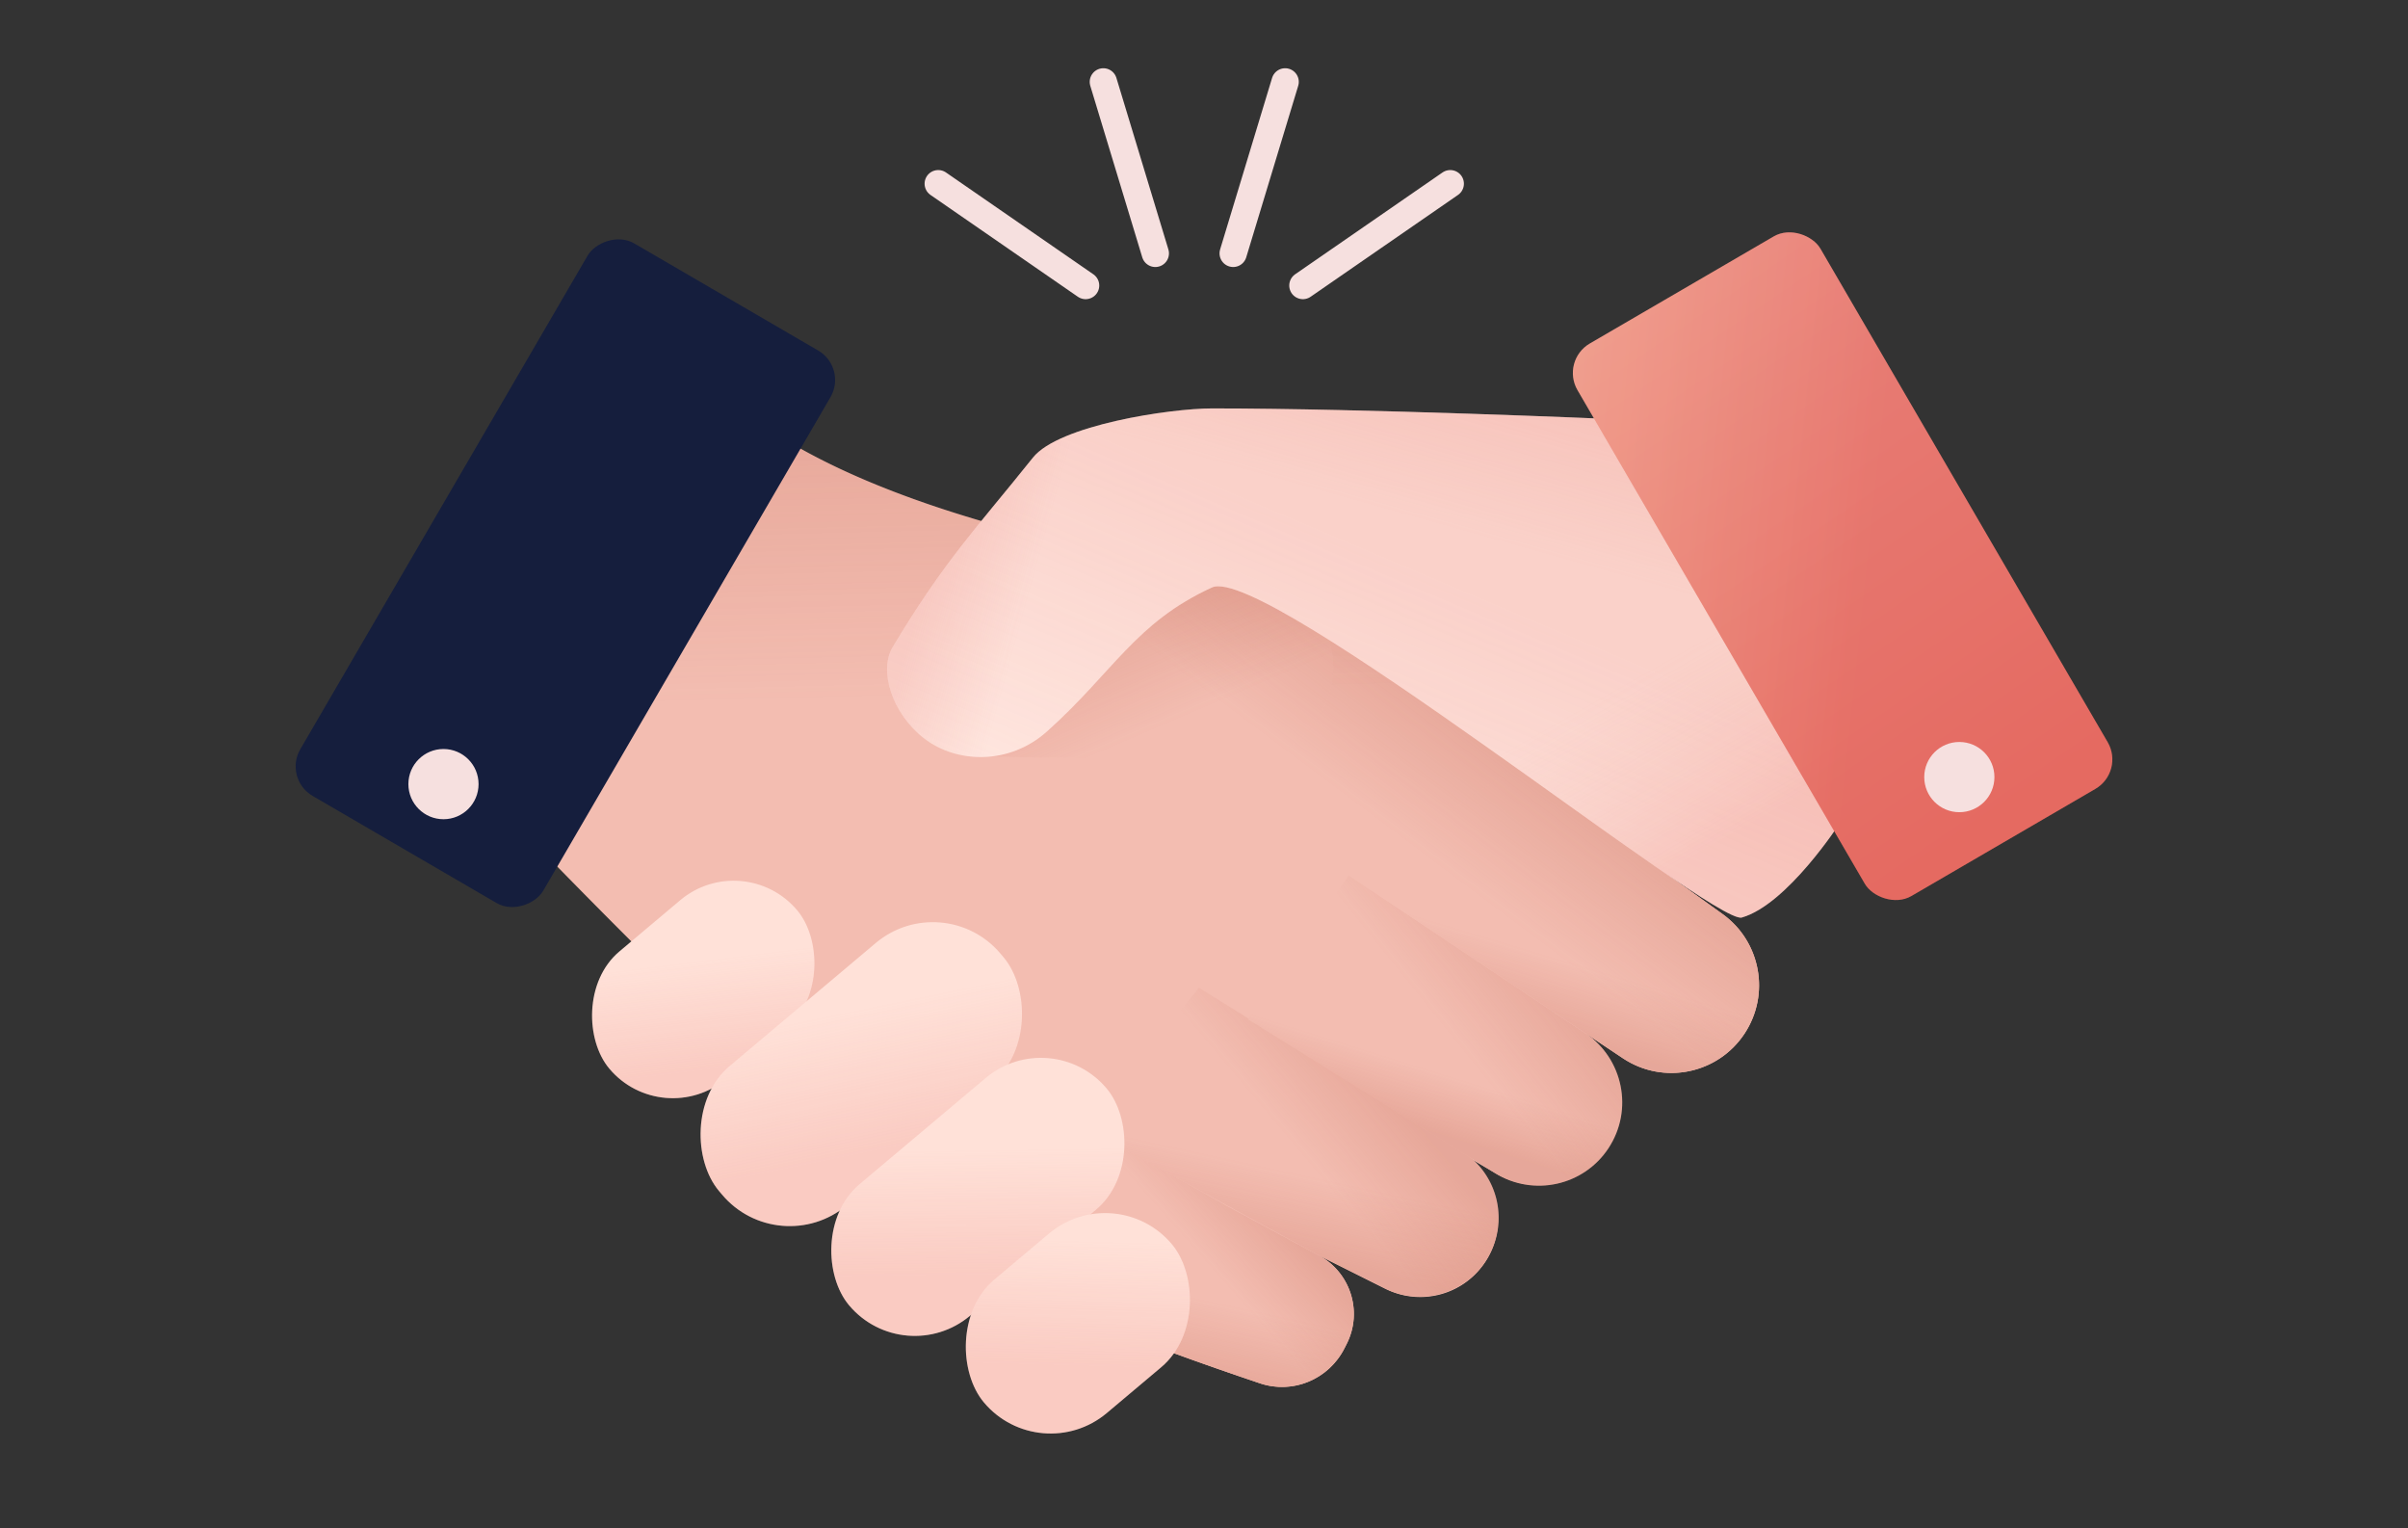
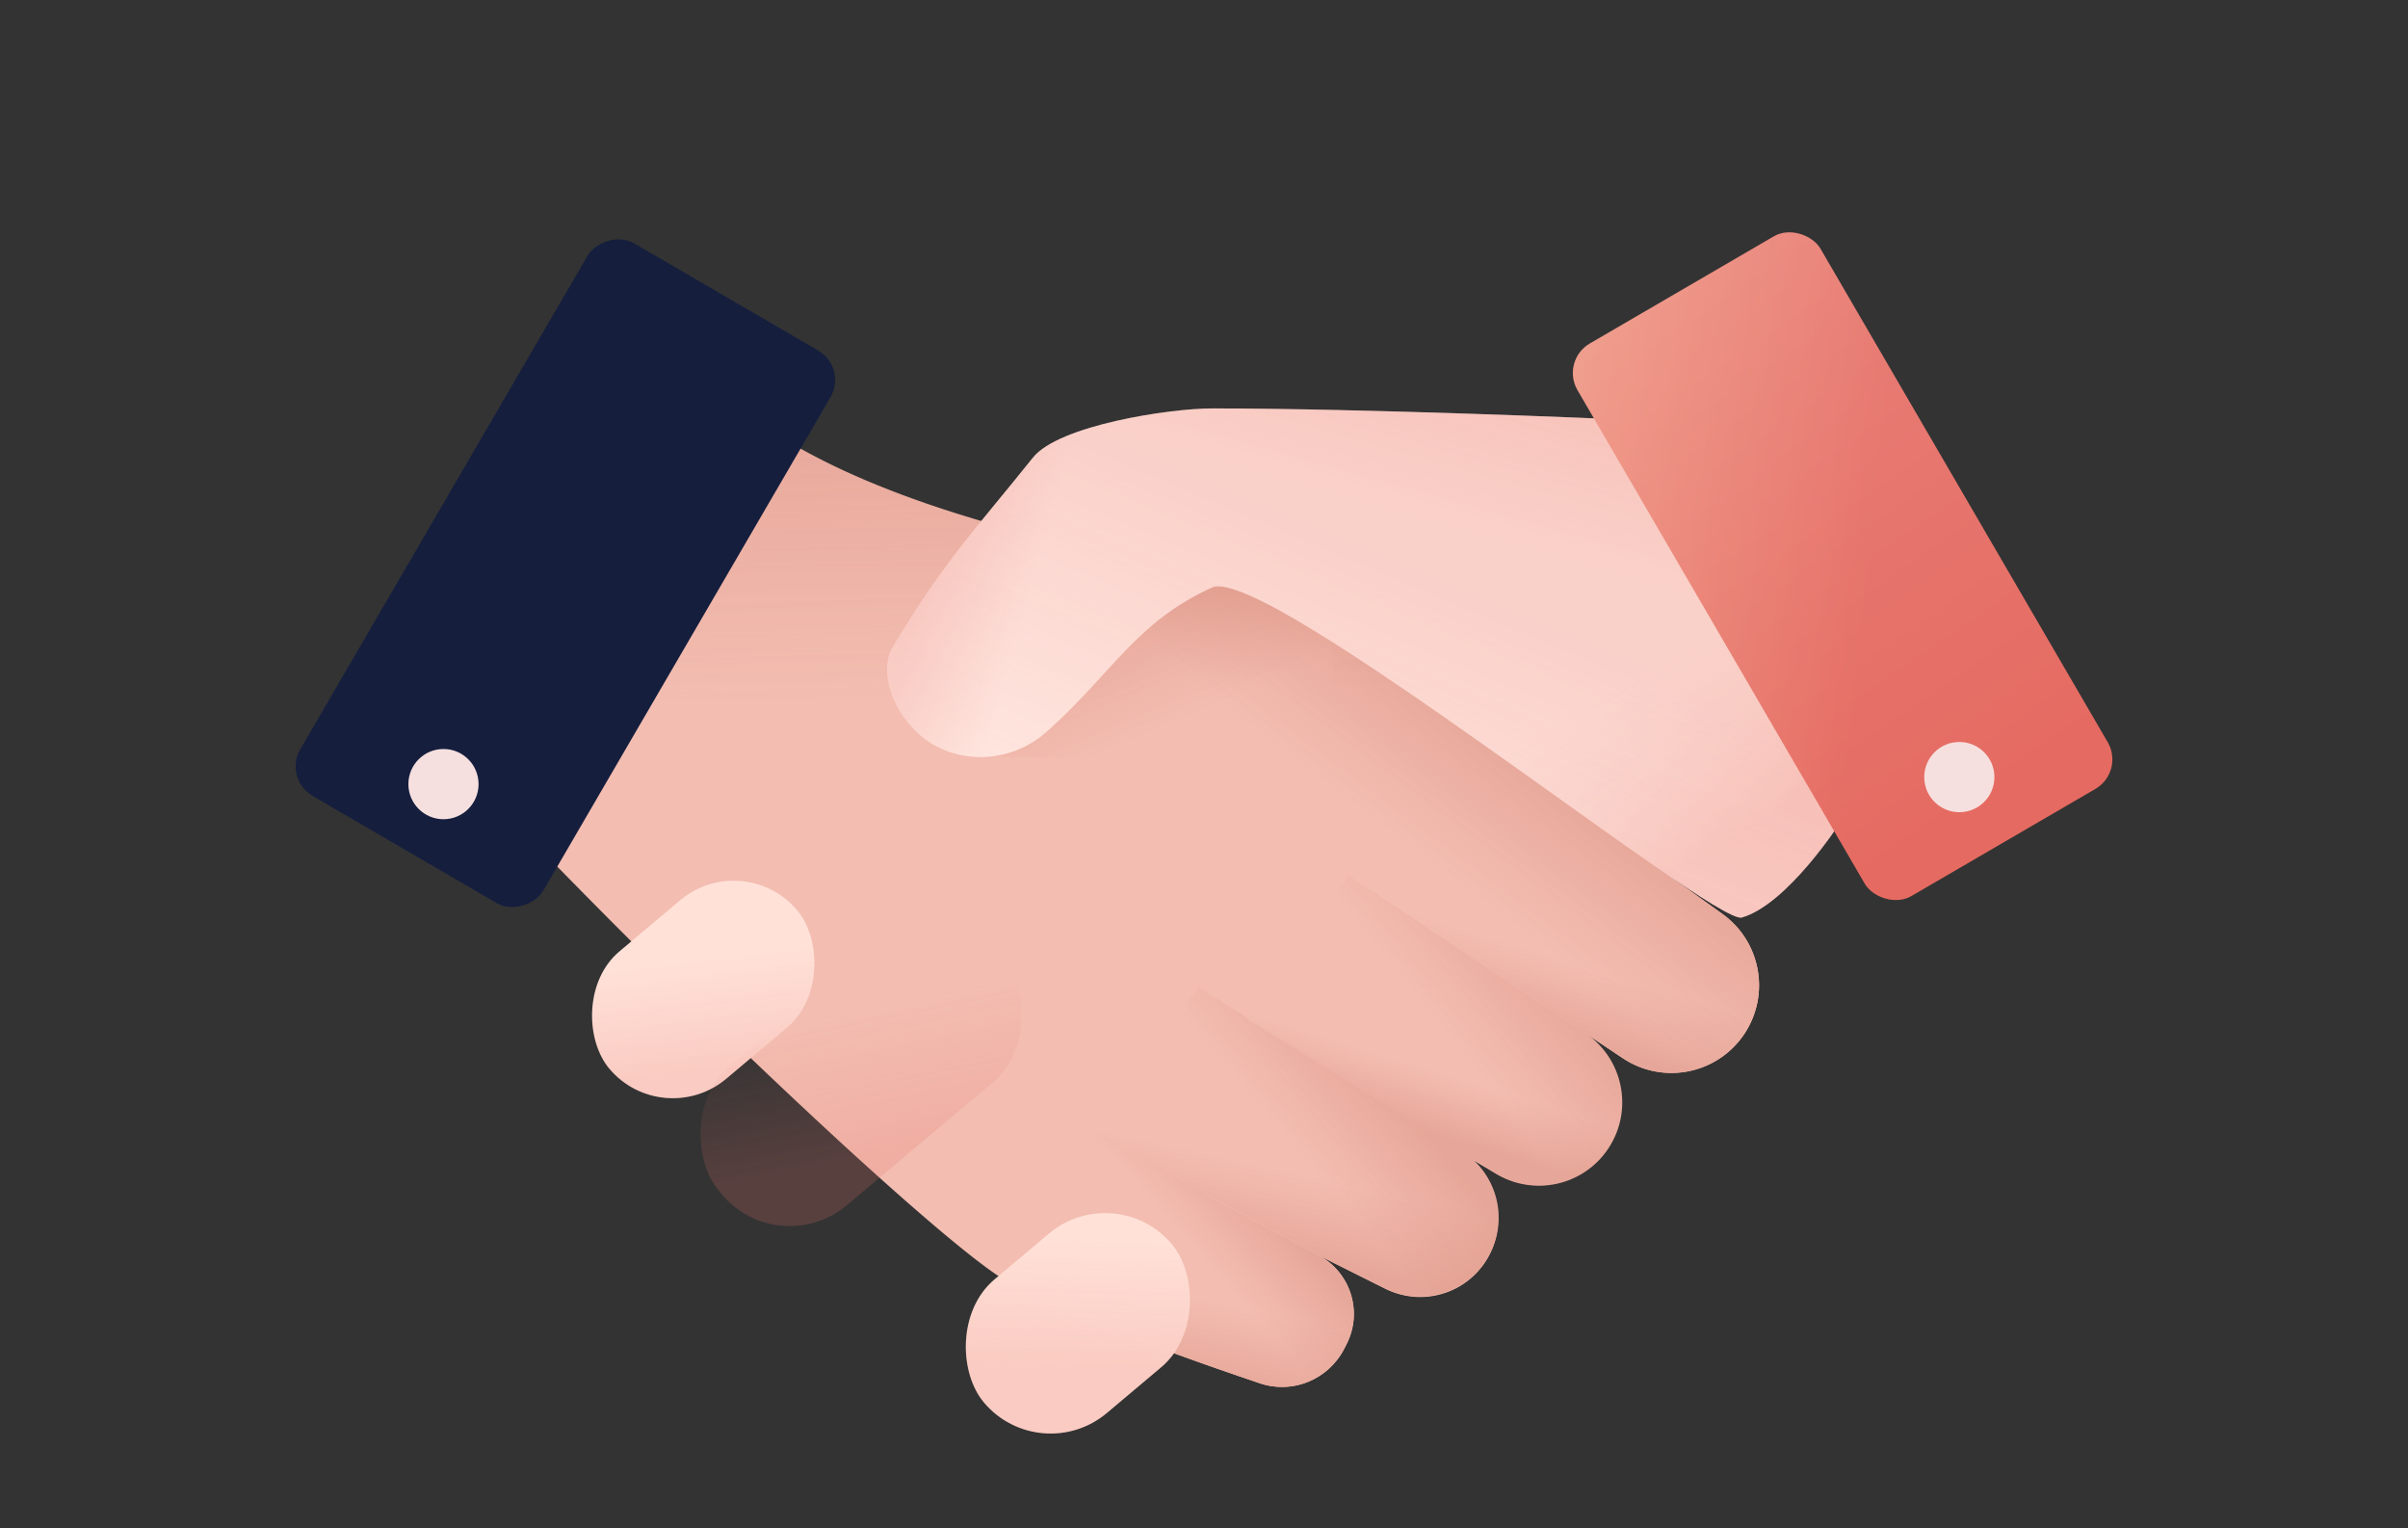
<svg xmlns="http://www.w3.org/2000/svg" xmlns:xlink="http://www.w3.org/1999/xlink" width="353" height="224" fill="none">
  <rect width="100%" height="100%" fill="#333333" stroke="none" />
  <style>.B{fill-opacity:.2}.C{fill:#f3bdb1}.D{fill:#ffe1d8}</style>
  <g clip-path="url(#V)">
    <g stroke="#f6e0df" stroke-width="4" stroke-linecap="round" stroke-linejoin="round">
-       <path d="M137.54 26.923l21.604 14.923M161.745 12l7.619 25.134m43.237-10.211l-21.604 14.923M188.396 12l-7.619 25.134" />
-     </g>
+       </g>
    <use xlink:href="#W" class="C" />
    <use xlink:href="#W" fill="url(#A)" class="B" />
    <use xlink:href="#W" fill="url(#B)" class="B" />
    <use xlink:href="#X" class="C" />
    <use xlink:href="#X" fill="url(#C)" class="B" />
    <use xlink:href="#X" fill="url(#D)" class="B" />
    <use xlink:href="#Y" class="C" />
    <use xlink:href="#Y" fill="url(#E)" class="B" />
    <use xlink:href="#Y" fill="url(#F)" class="B" />
    <use xlink:href="#Z" class="C" />
    <use xlink:href="#Z" fill="url(#G)" class="B" />
    <use xlink:href="#Z" fill="url(#H)" class="B" />
    <use xlink:href="#a" class="C" />
    <use xlink:href="#a" fill="url(#I)" class="B" />
    <use xlink:href="#a" fill="url(#J)" class="B" />
    <use xlink:href="#b" class="C" />
    <use xlink:href="#b" fill="url(#C)" class="B" />
    <use xlink:href="#b" fill="url(#K)" class="B" />
    <use xlink:href="#c" fill="#ffe8e1" />
    <use xlink:href="#c" fill="url(#L)" class="B" />
    <use xlink:href="#c" fill="url(#M)" class="B" />
    <use xlink:href="#c" fill="url(#N)" class="B" />
    <use xlink:href="#c" fill="url(#O)" class="B" />
    <g transform="matrix(-.765 .644 .643 .765 109.031 124.093)">
      <rect width="36.017" height="24.377" rx="12.189" class="D" />
      <rect width="36.017" height="24.377" rx="12.189" fill="url(#P)" class="B" />
    </g>
    <g transform="matrix(-.765 .644 .643 .765 138.323 129.836)">
-       <rect width="53.975" height="26.692" rx="13" class="D" />
      <rect width="53.975" height="26.692" rx="13" fill="url(#Q)" class="B" />
    </g>
    <g transform="matrix(-.765 .644 .643 .765 154.124 149.884)">
-       <rect width="49.353" height="25.199" rx="12.6" class="D" />
-       <rect width="49.353" height="25.199" rx="12.6" fill="url(#R)" class="B" />
-     </g>
+       </g>
    <g transform="matrix(-.765 .644 .643 .765 163.557 172.553)">
      <rect width="36.017" height="25.601" rx="12.801" class="D" />
      <rect width="36.017" height="25.601" rx="12.801" fill="url(#S)" class="B" />
    </g>
    <g transform="matrix(.864 -.503 .503 .864 228.739 52.859)">
      <rect width="41.219" height="93.723" rx="5" fill="url(#T)" />
      <rect width="41.219" height="93.723" rx="5" fill="url(#U)" class="B" />
    </g>
    <rect width="41.219" height="93.723" rx="5" transform="matrix(-.864 -.503 -.503 .864 124.261 53.888)" fill="#151e3d" />
    <g fill="#f6e0df">
      <ellipse cx="65.011" cy="114.919" rx="5.144" ry="5.146" />
      <ellipse cx="287.228" cy="113.89" rx="5.144" ry="5.146" />
    </g>
  </g>
  <defs>
    <linearGradient id="A" x1="192.065" y1="87.131" x2="179.714" y2="103.593" xlink:href="#d">
      <stop stop-color="#b6503a" />
      <stop offset="1" stop-color="#b6503a" stop-opacity="0" />
    </linearGradient>
    <linearGradient id="B" x1="119.689" y1="60.372" x2="120.719" y2="102.568" xlink:href="#d">
      <stop stop-color="#b6503a" />
      <stop offset="1" stop-color="#b6503a" stop-opacity="0" />
    </linearGradient>
    <linearGradient id="C" x1="192.065" y1="87.131" x2="179.713" y2="103.593" xlink:href="#d">
      <stop stop-color="#b6503a" />
      <stop offset="1" stop-color="#b6503a" stop-opacity="0" />
    </linearGradient>
    <linearGradient id="D" x1="159.811" y1="89.704" x2="167.532" y2="107.712" xlink:href="#d">
      <stop stop-color="#b6503a" />
      <stop offset="1" stop-color="#b6503a" stop-opacity="0" />
    </linearGradient>
    <linearGradient id="E" x1="193.246" y1="184.904" x2="183.984" y2="193.133" xlink:href="#d">
      <stop stop-color="#b6503a" />
      <stop offset="1" stop-color="#b6503a" stop-opacity="0" />
    </linearGradient>
    <linearGradient id="F" x1="179.358" y1="202.914" x2="181.932" y2="191.079" xlink:href="#d">
      <stop stop-color="#b6503a" />
      <stop offset=".957" stop-color="#b6503a" stop-opacity="0" />
    </linearGradient>
    <linearGradient id="G" x1="207.497" y1="164.32" x2="195.3" y2="174.607" xlink:href="#d">
      <stop stop-color="#b6503a" />
      <stop offset="1" stop-color="#b6503a" stop-opacity="0" />
    </linearGradient>
    <linearGradient id="H" x1="192.733" y1="184.903" x2="195.307" y2="173.068" xlink:href="#d">
      <stop stop-color="#b6503a" />
      <stop offset="1" stop-color="#b6503a" stop-opacity="0" />
    </linearGradient>
    <linearGradient id="I" x1="232.339" y1="148.882" x2="218.961" y2="159.683" xlink:href="#d">
      <stop stop-color="#b6503a" />
      <stop offset="1" stop-color="#b6503a" stop-opacity="0" />
    </linearGradient>
    <linearGradient id="J" x1="216.395" y1="167.922" x2="218.968" y2="159.689" xlink:href="#d">
      <stop stop-color="#b6503a" />
      <stop offset="1" stop-color="#b6503a" stop-opacity="0" />
    </linearGradient>
    <linearGradient id="K" x1="232.855" y1="152.999" x2="235.943" y2="142.707" xlink:href="#d">
      <stop stop-color="#b6503a" />
      <stop offset="1" stop-color="#b6503a" stop-opacity="0" />
    </linearGradient>
    <linearGradient id="L" x1="211.097" y1="84.558" x2="188.449" y2="138.069" xlink:href="#d">
      <stop stop-color="#e67269" />
      <stop offset="1" stop-color="#e67269" stop-opacity="0" />
    </linearGradient>
    <linearGradient id="M" x1="243.504" y1="128.298" x2="230.122" y2="104.631" xlink:href="#d">
      <stop stop-color="#e67269" />
      <stop offset="1" stop-color="#f0a79a" stop-opacity="0" />
    </linearGradient>
    <linearGradient id="N" x1="201.991" y1="42.876" x2="193.755" y2="72.206" xlink:href="#d">
      <stop stop-color="#e67269" />
      <stop offset="1" stop-color="#e67269" stop-opacity="0" />
    </linearGradient>
    <linearGradient id="O" x1="132.034" y1="97.423" x2="146.952" y2="101.536" xlink:href="#d">
      <stop stop-color="#e67269" />
      <stop offset="1" stop-color="#e67269" stop-opacity="0" />
    </linearGradient>
    <linearGradient id="P" x1="24.565" y1="22.046" x2="15.758" y2="8.501" xlink:href="#d">
      <stop stop-color="#e67269" />
      <stop offset="1" stop-color="#e67269" stop-opacity="0" />
    </linearGradient>
    <linearGradient id="Q" x1="31.227" y1="24.164" x2="21.223" y2="5.714" xlink:href="#d">
      <stop stop-color="#e67269" />
      <stop offset="1" stop-color="#e67269" stop-opacity="0" />
    </linearGradient>
    <linearGradient id="R" x1="32.105" y1="21.437" x2="20.366" y2="7.112" xlink:href="#d">
      <stop stop-color="#e67269" />
      <stop offset="1" stop-color="#e67269" stop-opacity="0" />
    </linearGradient>
    <linearGradient id="S" x1="20.748" y1="18.852" x2="8.433" y2="5.009" xlink:href="#d">
      <stop stop-color="#e67269" />
      <stop offset="1" stop-color="#e67269" stop-opacity="0" />
    </linearGradient>
    <linearGradient id="T" x1="28.758" y1="42.75" x2="-18.168" y2="8.361" xlink:href="#d">
      <stop stop-color="#e56a61" />
      <stop offset="1" stop-color="#f19881" />
    </linearGradient>
    <linearGradient id="U" x1="20.13" y1="107.944" x2="11.938" y2="-3.88" xlink:href="#d">
      <stop offset=".168" stop-color="#e56a61" />
      <stop offset="1" stop-color="#f6e0df" />
    </linearGradient>
    <clipPath id="V">
      <path fill="#fff" d="M0 0h353v224H0z" />
    </clipPath>
    <path id="W" d="M197.09 197.608l.323-.637c2.44-4.808.501-10.685-4.321-13.097l10.025 5.014c5.36 2.681 11.879.746 14.91-4.424 3.186-5.435 1.354-12.424-4.086-15.598l5.36 3.123c5.524 3.218 12.595 1.625 16.204-3.653 3.835-5.607 2.353-13.267-3.295-17.038l5.69 3.795c5.926 3.952 13.935 2.327 17.852-3.623 3.791-5.758 2.362-13.484-3.237-17.505l-30.1-21.619c-21.992-16.283-16.32-15.561-35.85-25.867a12.83 12.83 0 0 0-3.572-1.25c-22.084-4.223-48.621-9.438-67.243-20.397-8.096-4.764-20.121-3.331-24.461 5.001l-18.407 35.344c-2.556 4.908-1.733 10.901 2.099 14.893 28.993 30.215 61.246 60.183 71.305 66.891 7.49 4.996 27.101 11.971 38.42 15.778 4.832 1.626 10.078-.585 12.385-5.132z" />
    <path id="X" d="M182.97 85.224l-13.232-2.633c-7.785-1.616-20.44 1.679-26.062 7.303-2.791 2.791-4.08 6.748-3.471 10.649l1.603 10.26 39.901.764c12.657.243 19.176-17.328 8.053-23.376l-3.198-1.711c-1.12-.591-2.35-1.016-3.594-1.255z" />
    <path id="Y" d="M197.09 197.608l.323-.637c2.44-4.808.501-10.685-4.321-13.097l-13.372-7.204-21.09-11.836-6.492 11.637c-3.305 5.923-1.386 13.229 4.838 15.92 8.882 3.841 20.159 7.804 27.729 10.35 4.832 1.625 10.078-.586 12.385-5.133z" />
    <path id="Z" d="M193.093 183.875l-33.949-18.526 16.614-20.584 38.477 23.903a11.56 11.56 0 0 1 3.871 15.662 11.55 11.55 0 0 1-15.128 4.489l-1.139-.57-8.746-4.374z" />
    <path id="a" d="M219.159 171.93l-36.2-22.534 14.765-21.098 34.651 23.11c5.587 3.726 7.116 11.267 3.421 16.876-3.64 5.525-11.019 7.143-16.637 3.646z" />
    <path id="b" d="M237.9 155.093l.004.003c5.926 3.948 13.932 2.322 17.848-3.626 3.79-5.759 2.362-13.484-3.238-17.505l-30.1-21.619-24.691 15.952 40.177 26.795z" />
    <path id="c" d="M177.663 59.857c22.707 0 58.126 1.544 58.126 1.544l33.949 59.178s-7.716 11.983-14.403 13.894c-4.115 1.177-69.957-51.916-77.672-48.371-11.249 5.168-14.404 12.35-24.177 21.098-5.557 4.974-13.279 4.683-18.004 1.029s-6.687-9.947-4.629-13.379c7.715-12.865 12.345-17.496 20.575-27.788 3.796-4.747 20.061-7.204 26.235-7.204z" />
    <linearGradient id="d" gradientUnits="userSpaceOnUse" />
  </defs>
</svg>